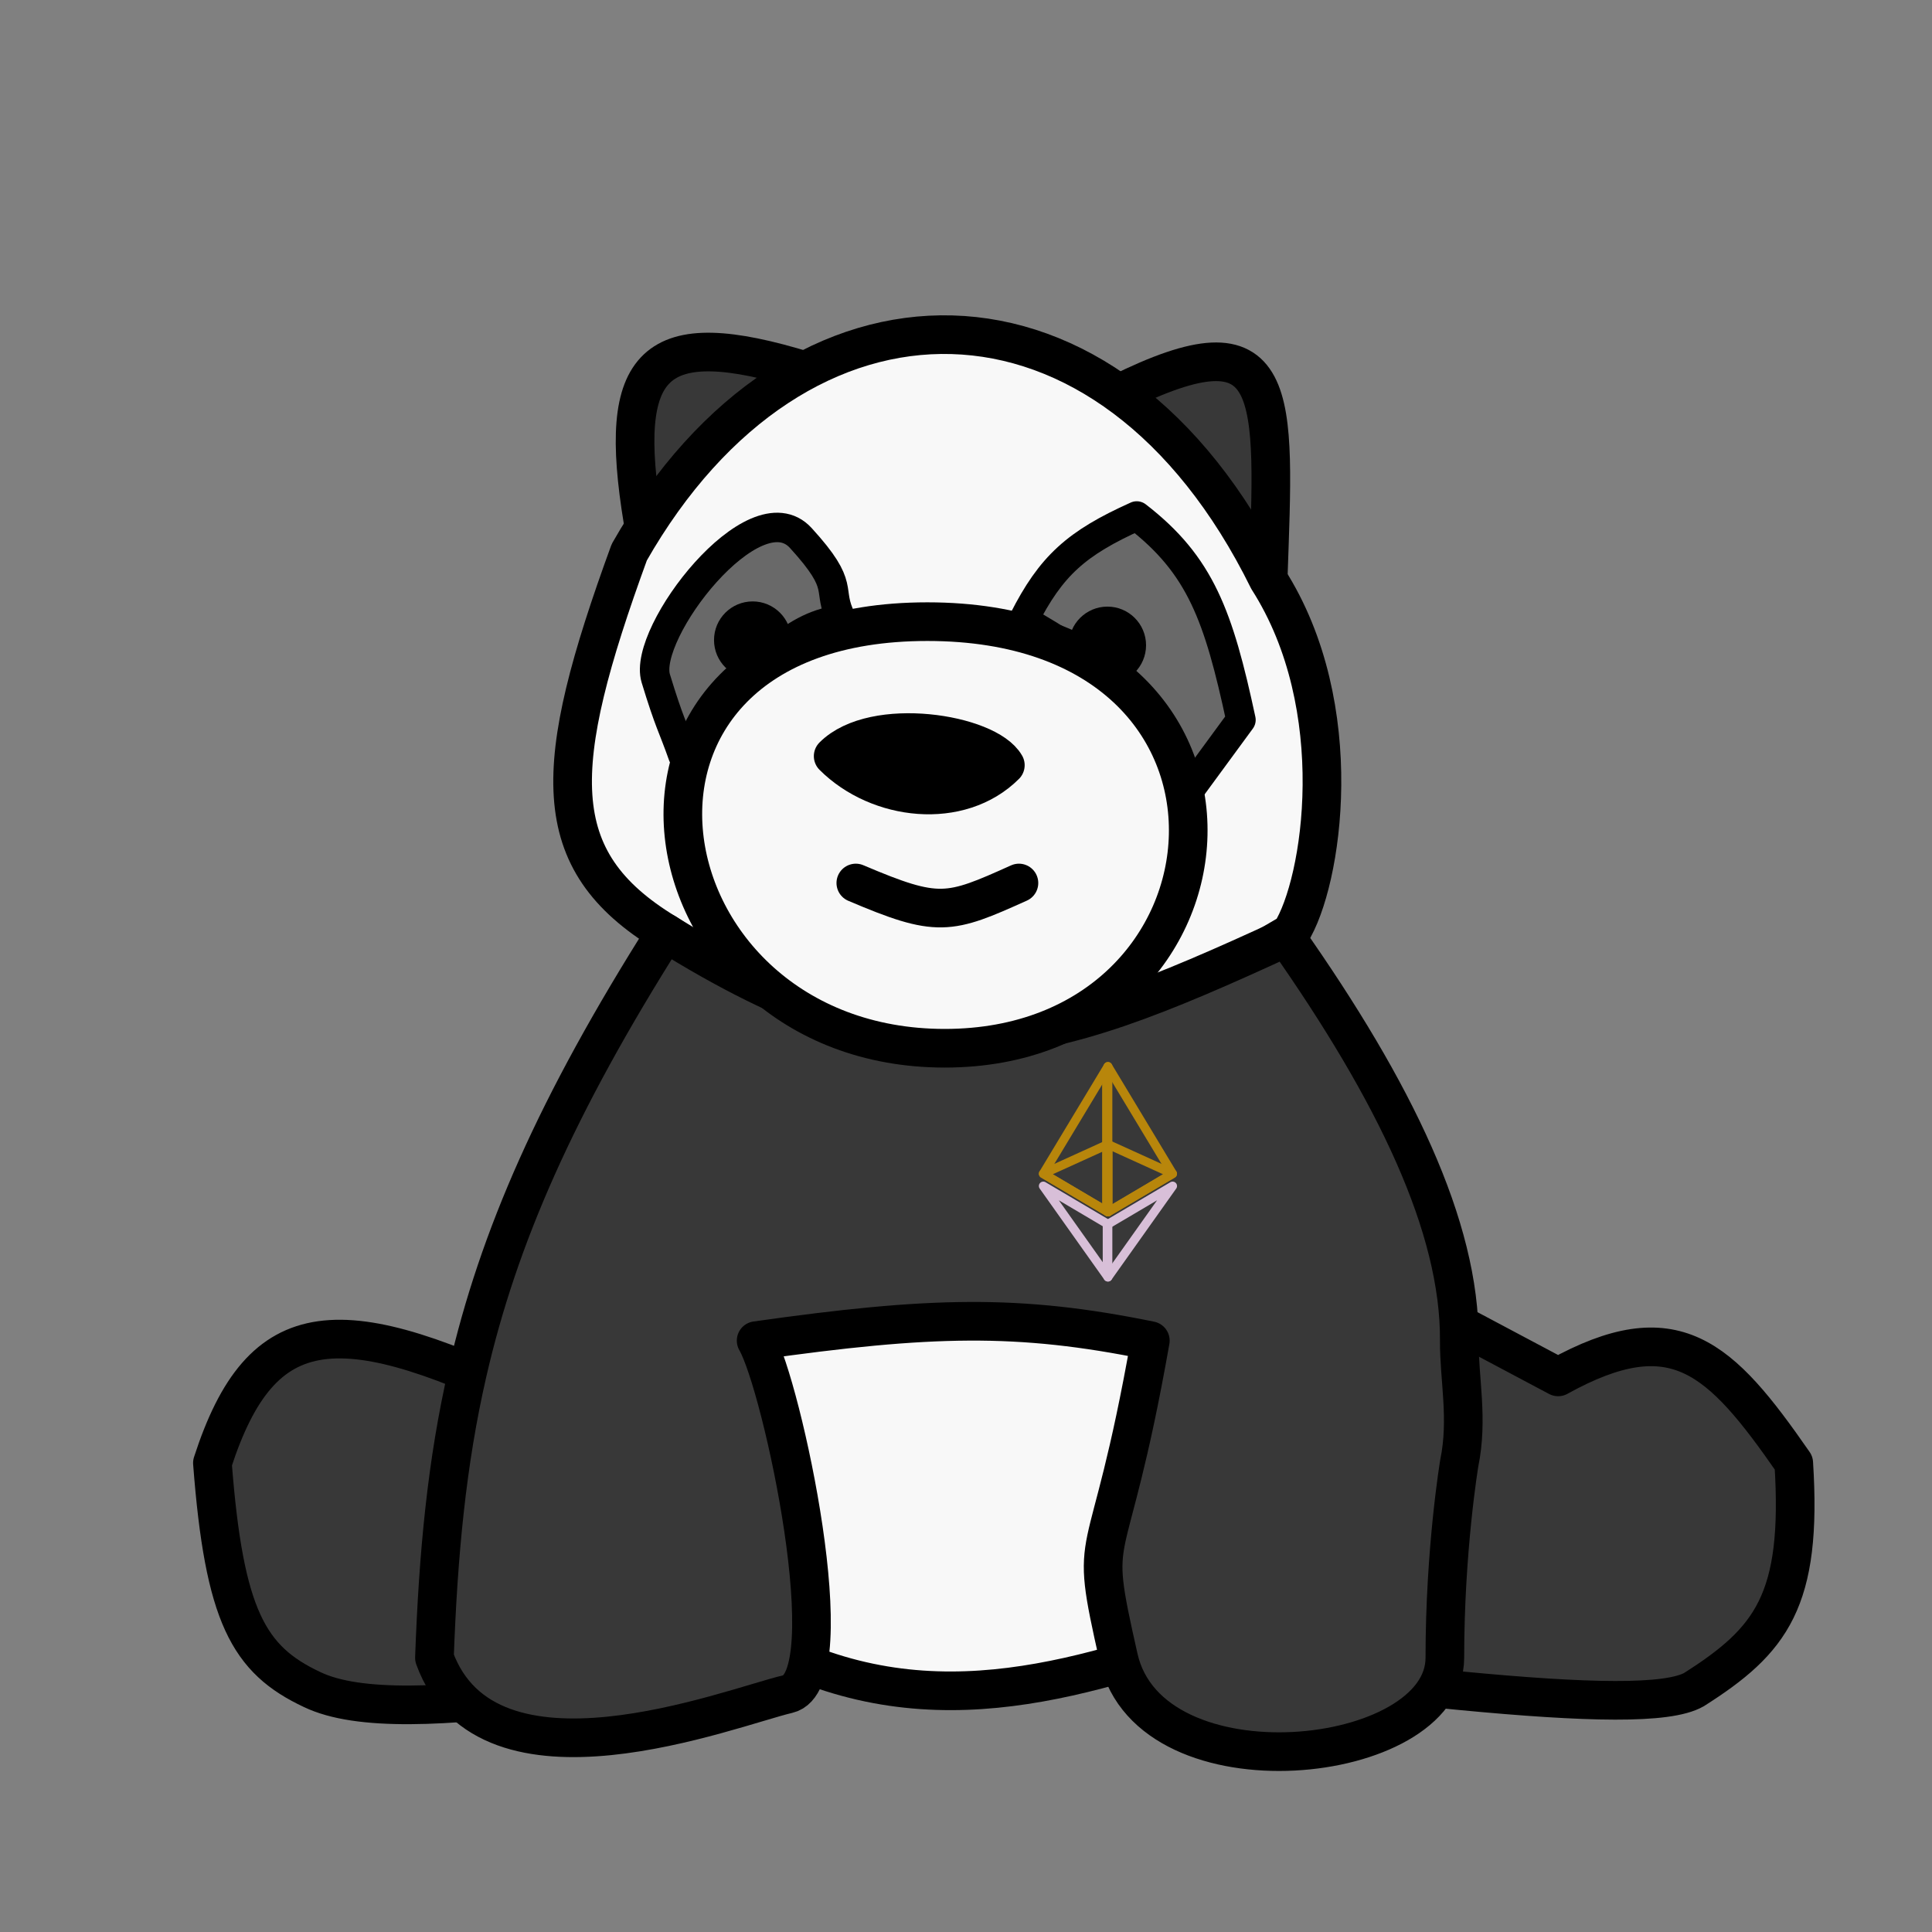
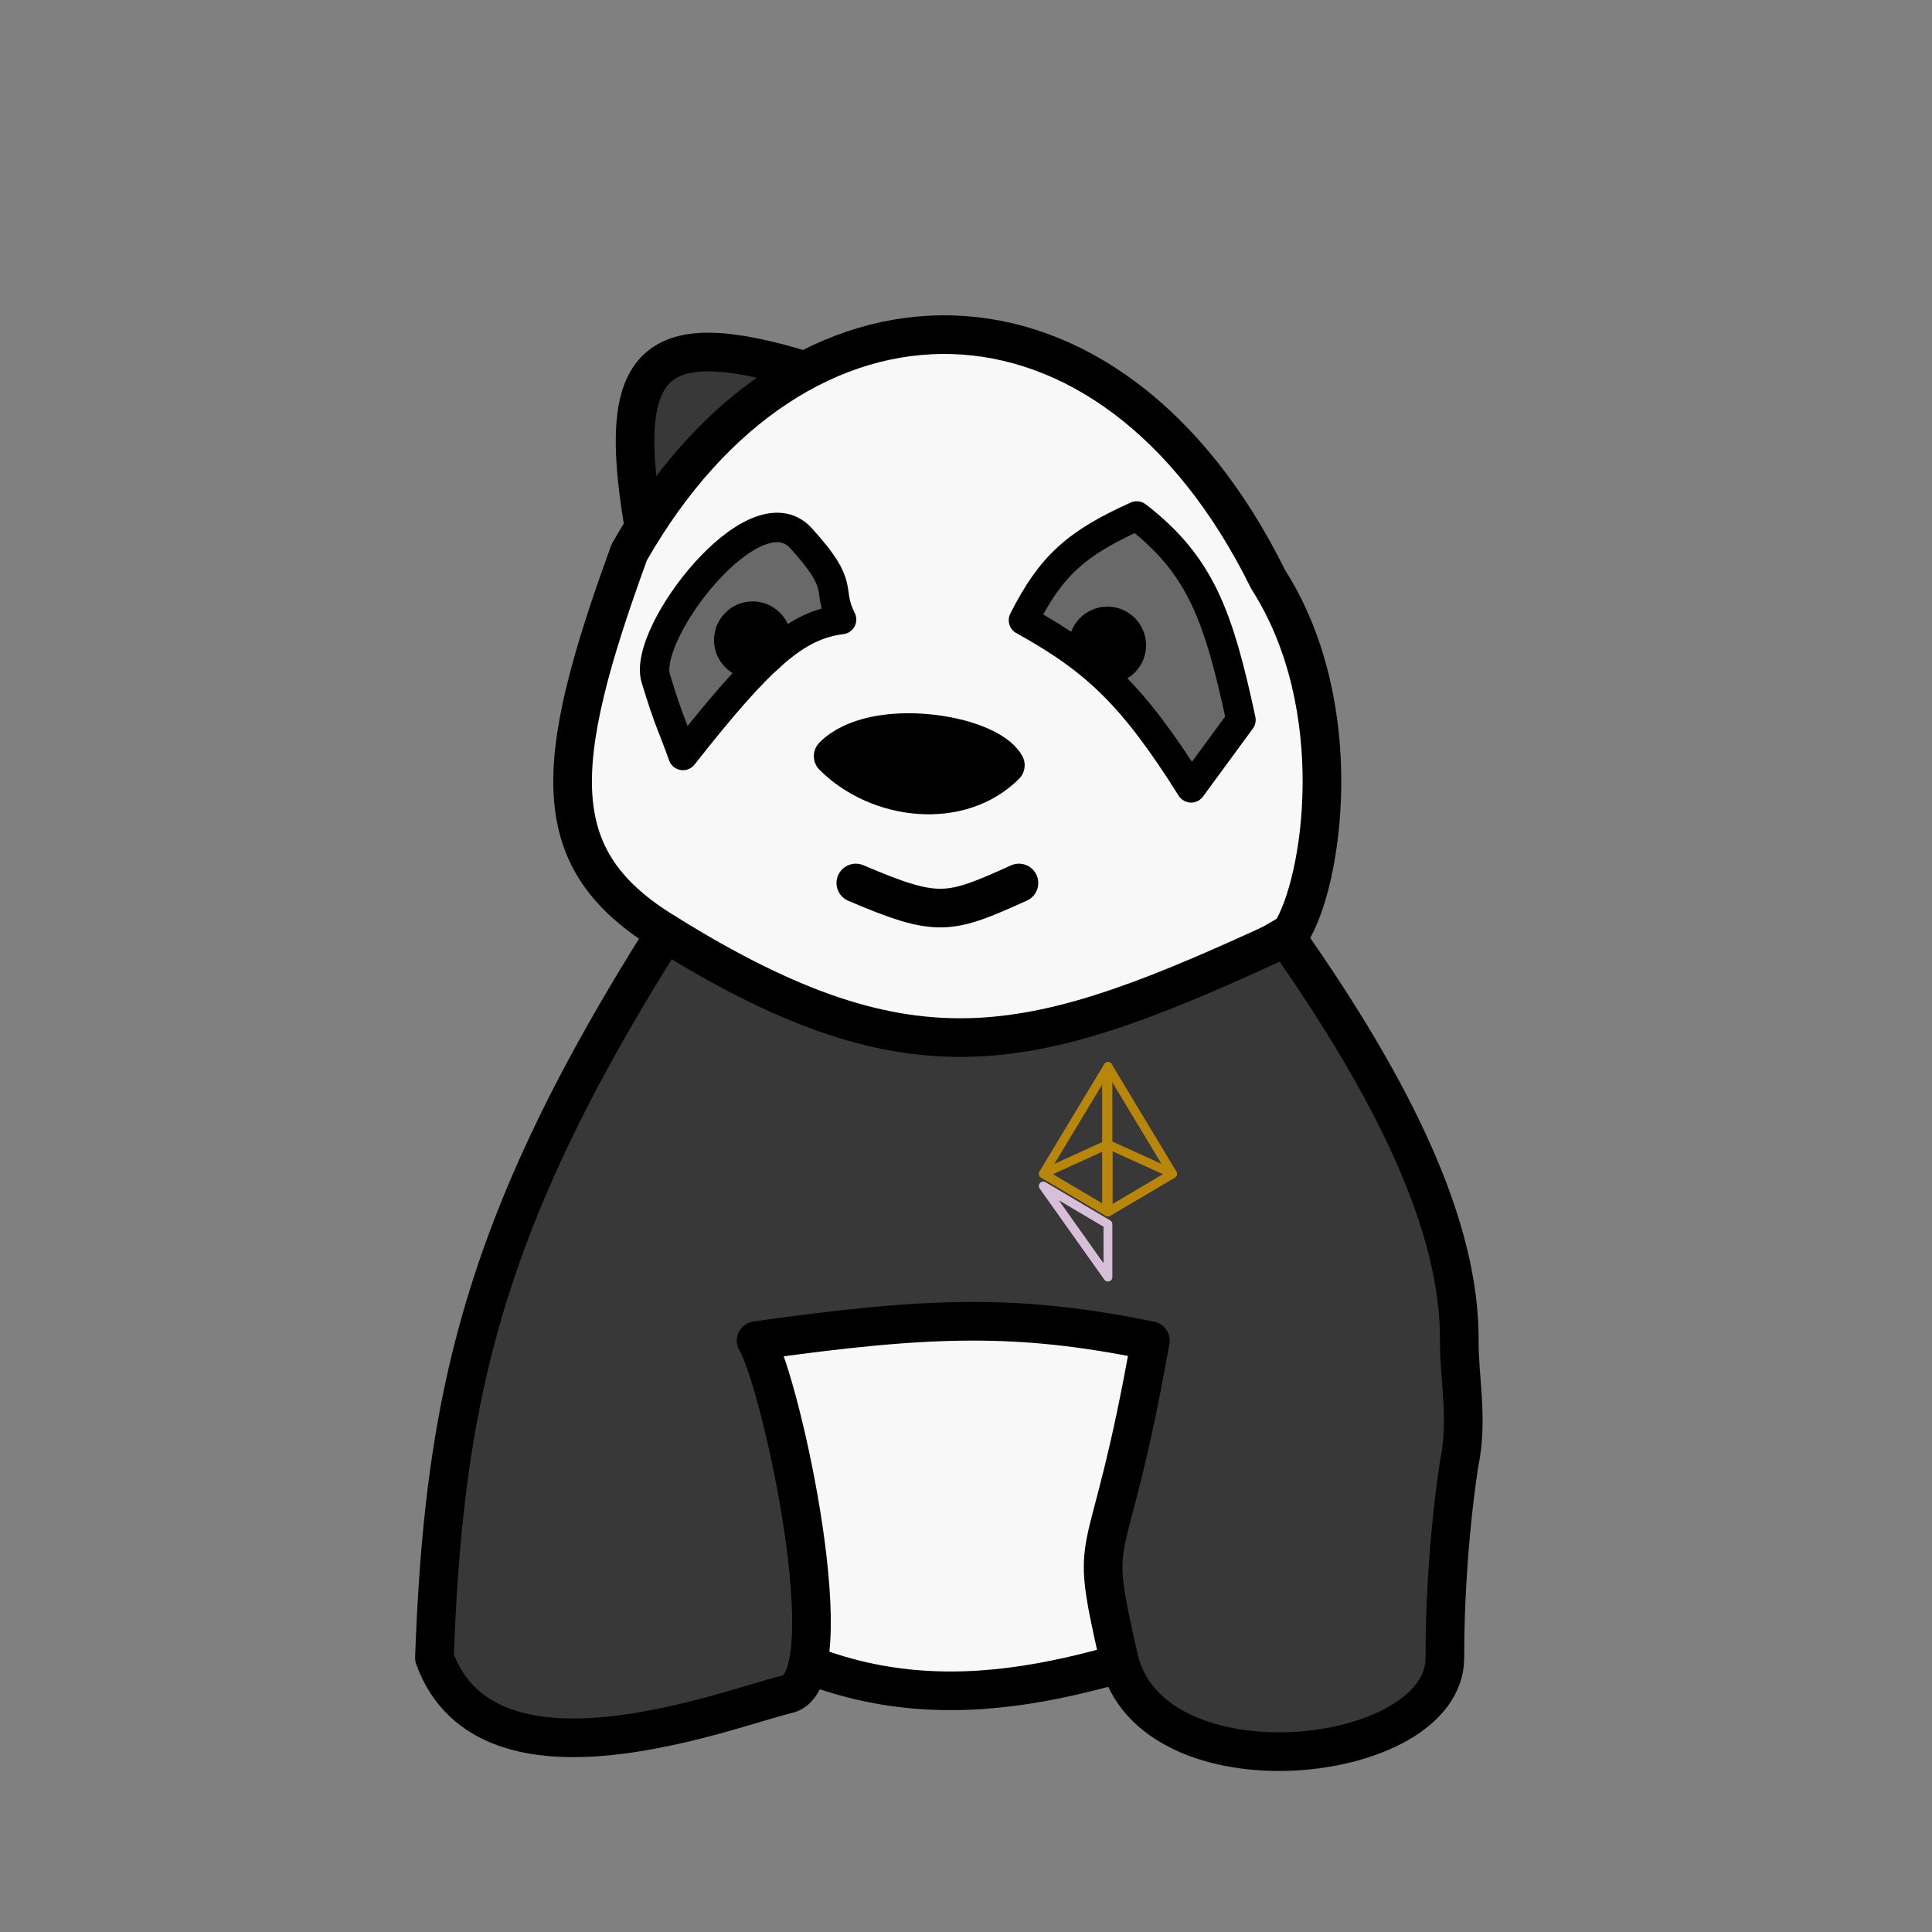
<svg xmlns="http://www.w3.org/2000/svg" id="merge-bear" width="500" height="500" viewBox="0 0 500 500">
  <rect x="0" y="0" width="500" height="500" fill="#808080" stroke="none" />
  <g id="merge-bear-2086">
    <desc>Merge Bear</desc>
    <g stroke="black" stroke-width="10" stroke-linecap="round" stroke-linejoin="round">
-       <path d="M141.746 364.546C88.09 338.166 67.769 339.117 54.971 378.618C58.011 418.292 64.327 429.537 80.769 437.25C104.636 448.709 170.876 432.772 247.283 422.005C354.846 435.377 424.823 445.054 438.422 437.25C458.371 424.569 466.499 414.297 464.22 378.618C445.099 351.034 433.356 339.684 403.243 356.338L365.719 336.403L141.746 364.546Z" fill="#383838" />
-       <path d="M289.498 101.876C331.996 80.783 329.868 101.341 328.195 149.954L289.498 101.876Z" fill="#383838" />
      <path d="M166.371 134.71C159.627 93.616 168.829 83.778 208.586 96.013L166.371 134.71Z" fill="#383838" />
      <path d="M328.195 149.954C287.152 66.697 206.241 66.697 162.853 142.918C142.529 198.634 141.272 222.583 172.234 241.419C236.394 285.393 269.181 279.975 334.058 241.419C342.266 228.521 349.3 182.978 328.195 149.954Z" fill="#F8F8F8" />
      <path d="M182.788 416.142L172.234 319.986H305.915V425.523C267.207 438.31 226.501 448.015 182.788 416.142Z" fill="#F8F8F8" />
      <path d="M203.895 438.422C188.866 441.956 126.168 466.883 112.43 429.041C113.412 402.012 115.628 378.479 120.983 355.165C128.972 320.386 143.947 286.097 172.234 241.42C237.262 281.898 267.857 272.611 332.885 242.592C361.052 282.666 377.85 317.581 377.663 346.957C377.6 356.842 380.012 367.162 377.663 378.618C377.663 378.618 373.927 400.898 373.927 429.041C373.927 457.185 297.706 465.393 289.498 429.041C281.289 392.69 286.505 410.486 297.706 346.957C263.52 339.96 240.669 340.596 195.687 346.957C202.359 358.413 218.925 434.889 203.895 438.422Z" fill="#383838" />
      <path d="M294.188 133.537C278.558 140.565 272.033 146.383 264.872 160.508C283.729 170.948 293.316 180.152 308.26 203.895L321.159 186.306C315.382 159.43 310.699 146.264 294.188 133.537Z" fill="#696969" stroke="black" stroke-width="7.622" stroke-linecap="round" stroke-linejoin="round" />
      <path d="M207.241 139.228C219.2 152.324 213.673 152.092 217.794 160.335C206.104 161.8 197.052 169.693 176.752 195.514C174.004 187.729 173.302 187.34 169.716 175.579C166.13 163.819 195.281 126.131 207.241 139.228Z" fill="#696969" stroke="black" stroke-width="7.622" stroke-linecap="round" stroke-linejoin="round" />
-       <path d="M244.5 271.287C324.5 271.287 334 160.882 240 160.882C146 160.882 164.5 271.287 244.5 271.287Z" fill="#F8F8F8" stroke="black" stroke-width="10" />
      <path d="M215.622 195.687C226.175 185.133 255.491 189.824 260.182 198.032C248.455 209.758 227.348 207.413 215.622 195.687Z" fill="black" />
      <path d="M221.485 228.521C242.828 237.607 245.499 236.723 263.7 228.521" fill="none" />
    </g>
    <circle cx="194.788" cy="165.645" r="10" fill="black" />
    <circle cx="286.599" cy="166.99" r="10" fill="black" />
    <g stroke="DarkGoldenRod" stroke-width="2.281" stroke-linecap="round" stroke-linejoin="round" fill="none">
      <path d="M286.732 276L286.367 277.242V313.288L286.732 313.653L303.464 303.763L286.732 276Z" />
      <path d="M286.732 276L270 303.763L286.732 313.653V296.158V276Z" />
      <path d="M286.732 313.653L303.464 303.763L286.732 296.158V313.653Z" />
      <path d="M270 303.763L286.732 313.653V296.158L270 303.763Z" />
    </g>
    <g stroke="Thistle" stroke-width="2.281" stroke-linecap="round" stroke-linejoin="round" fill="none">
      <path d="M286.732 330.514V316.821L270 306.936L286.732 330.514Z" />
-       <path d="M286.732 316.821L286.526 317.072V329.913L286.732 330.514L303.474 306.936L286.732 316.821Z" />
    </g>
  </g>
</svg>